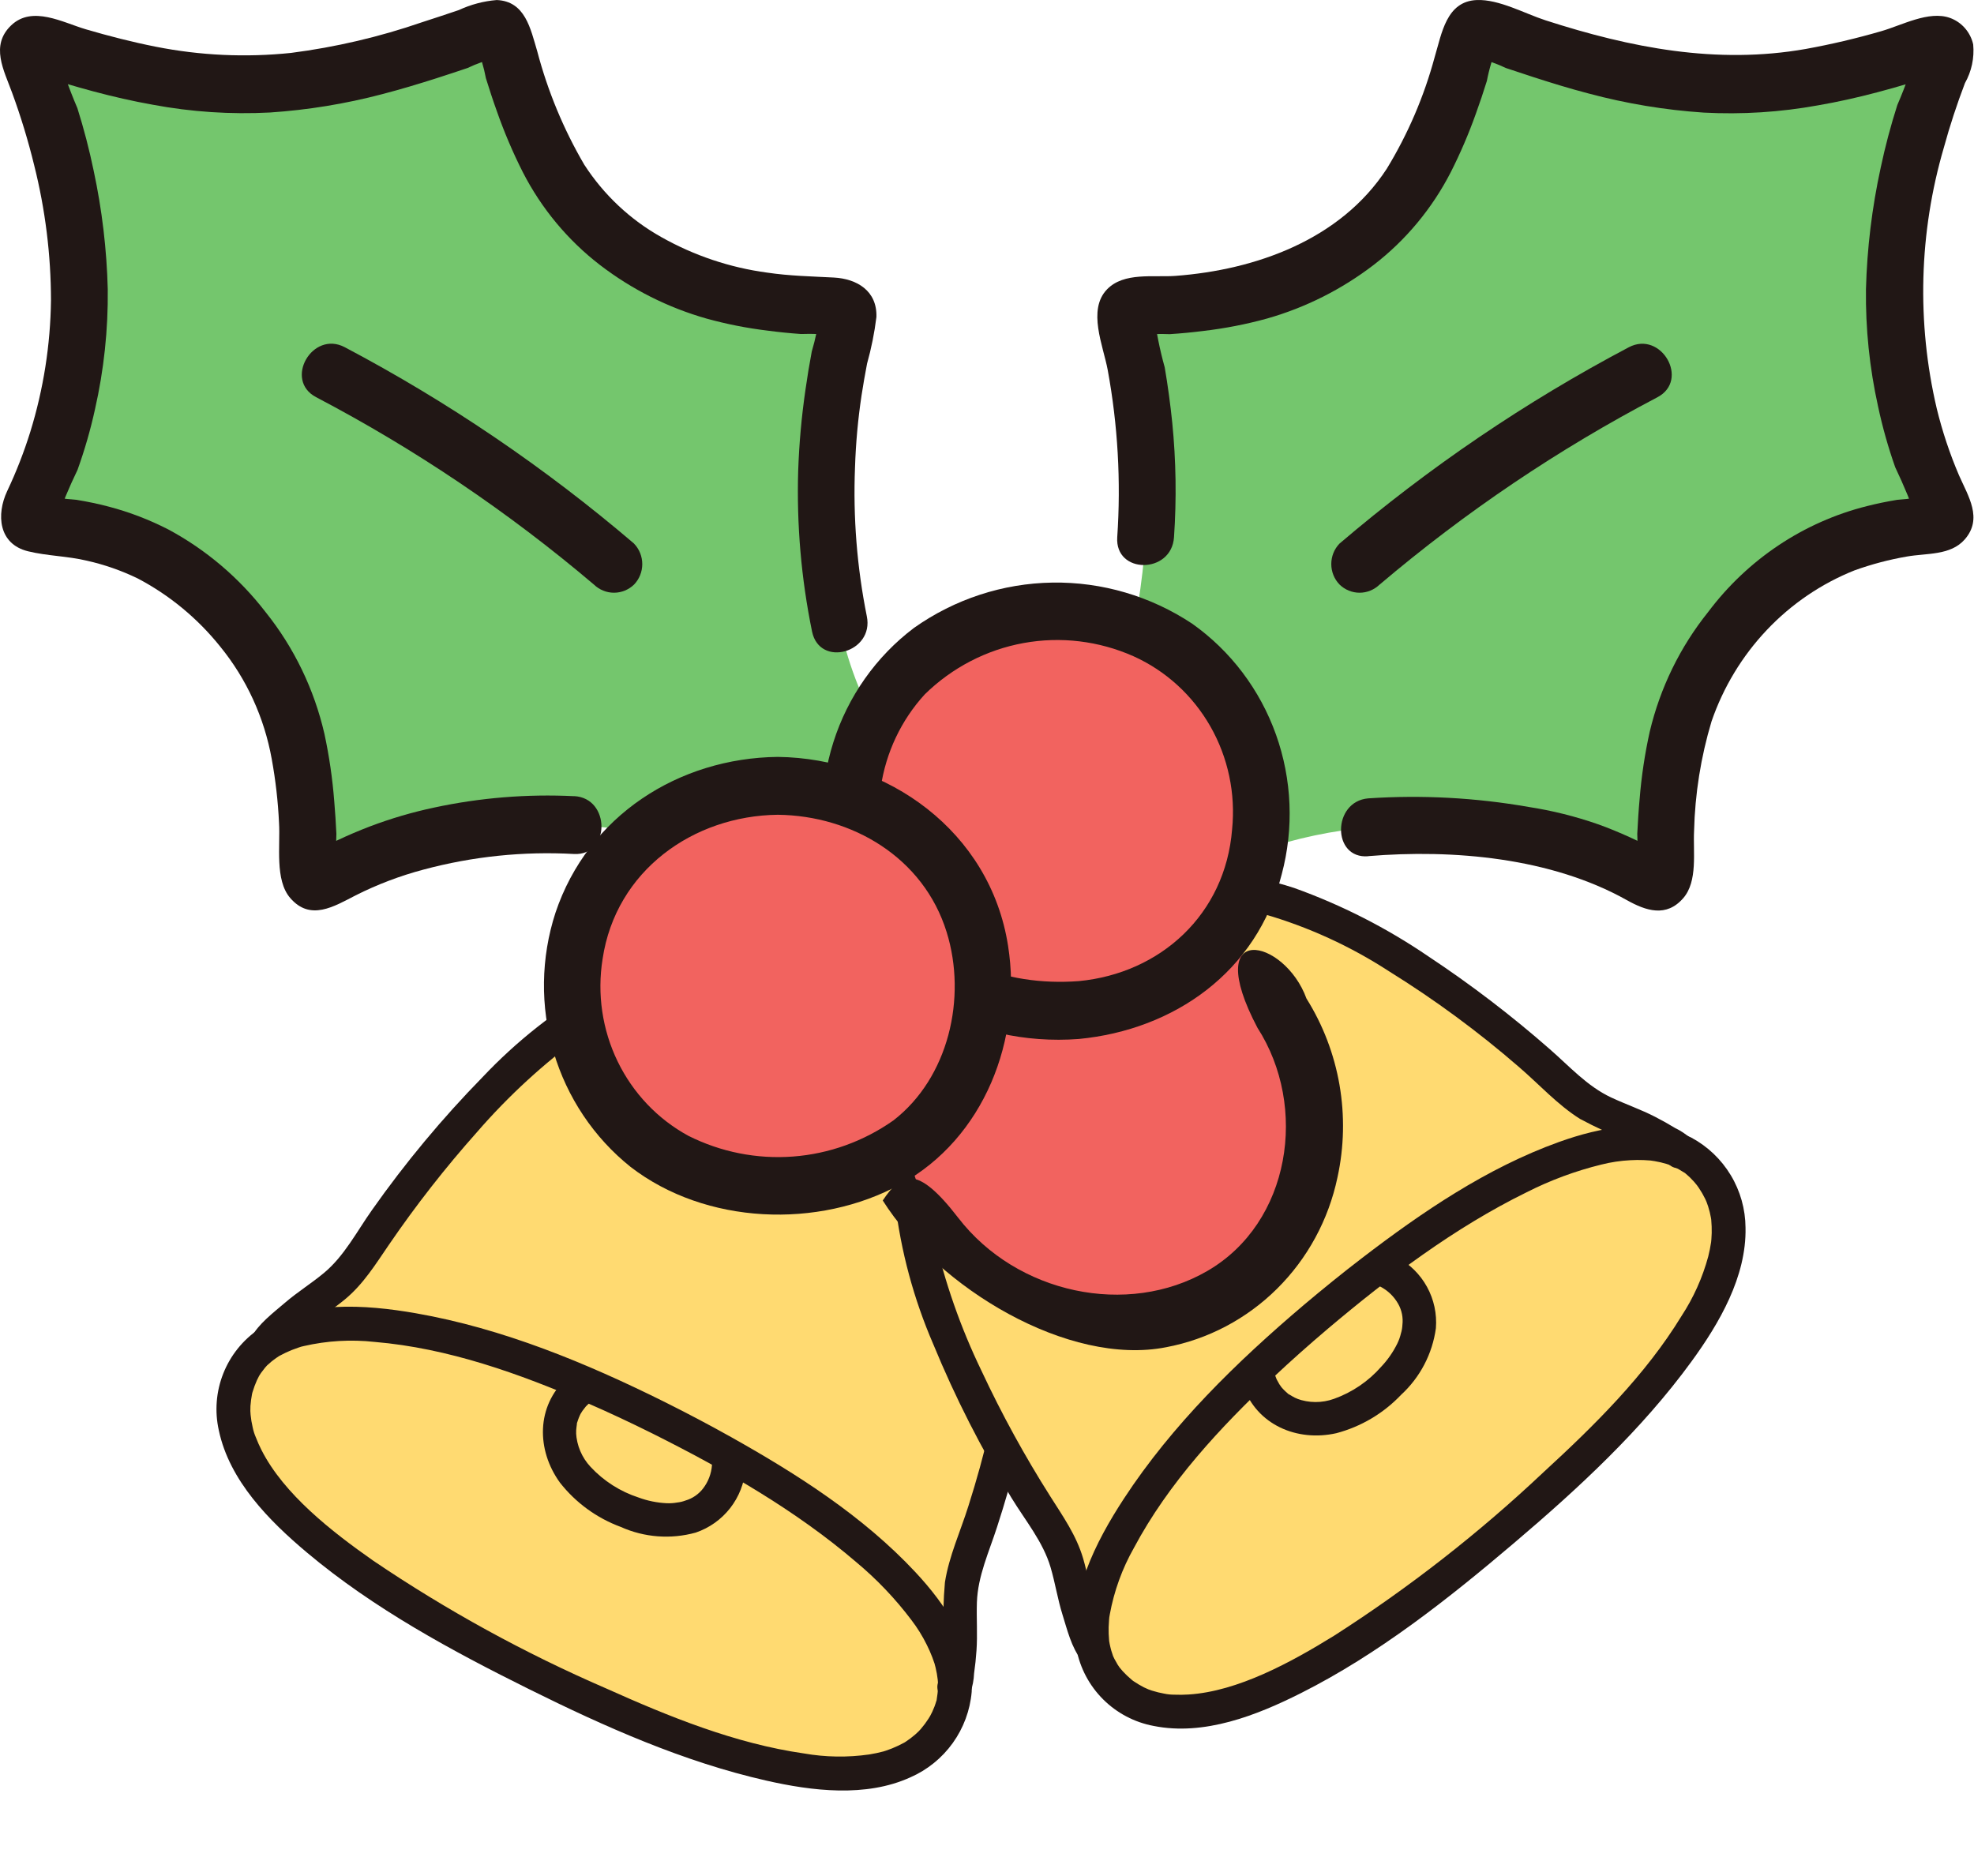
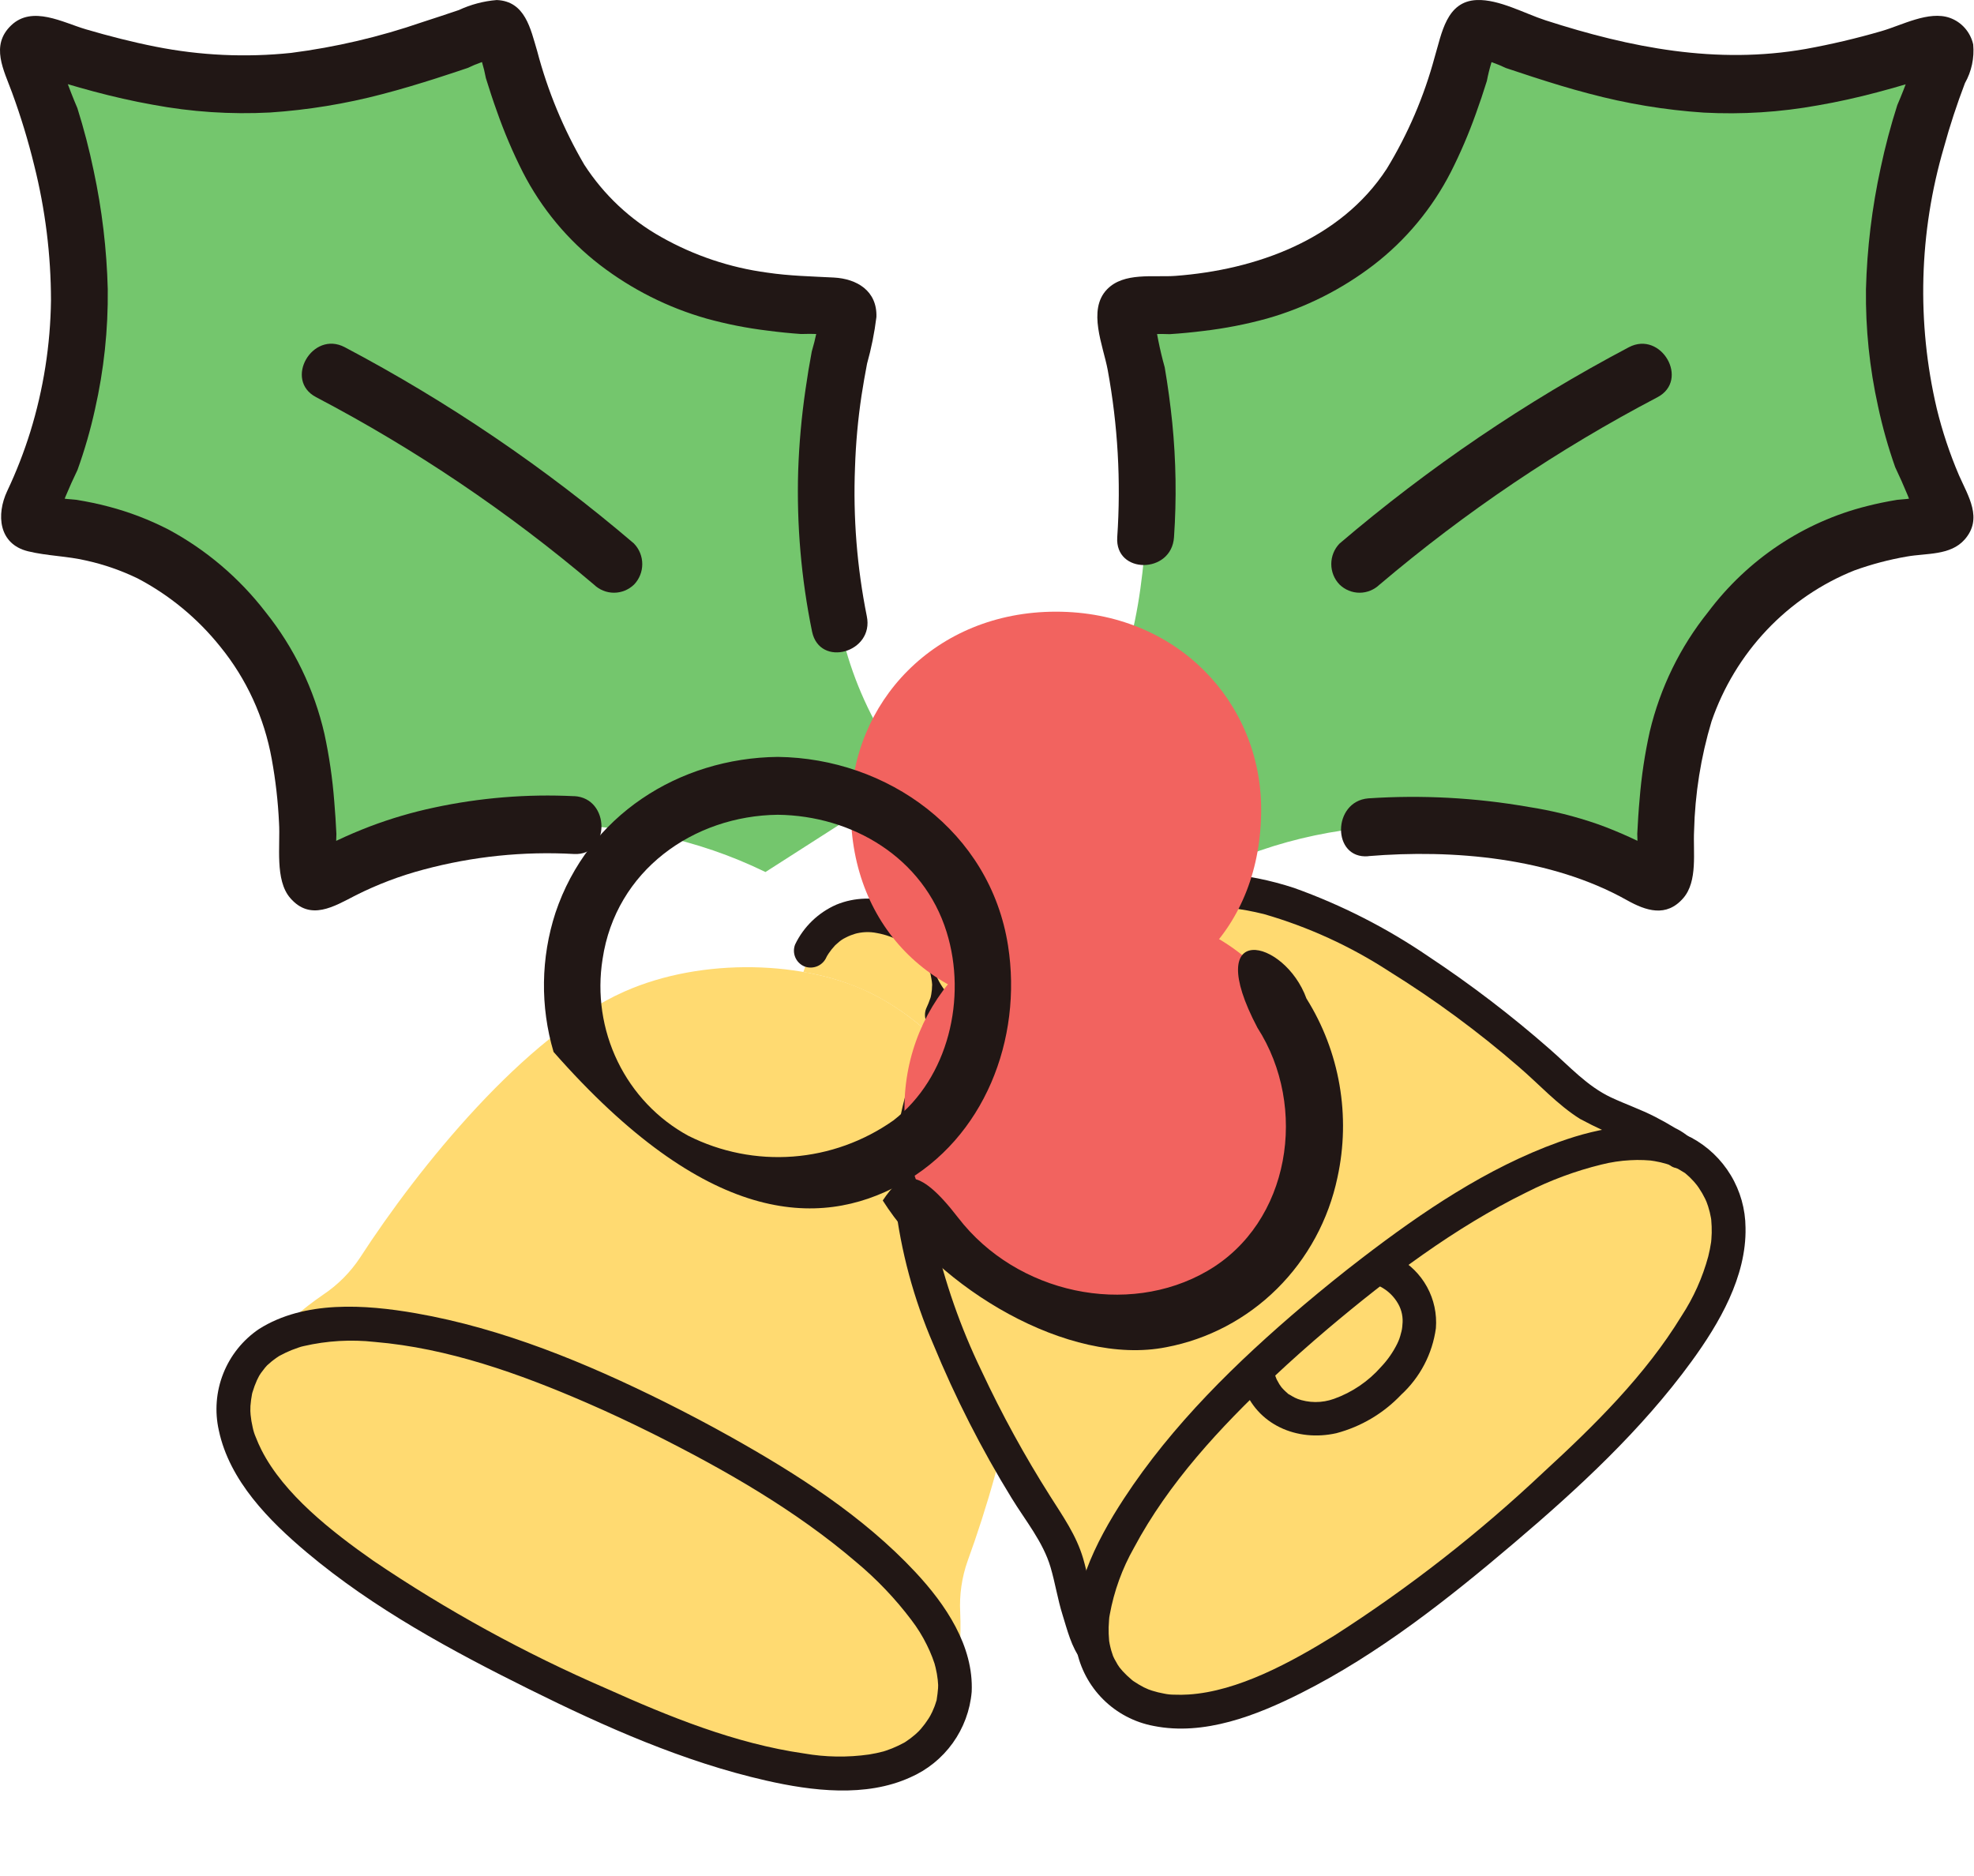
<svg xmlns="http://www.w3.org/2000/svg" width="587" height="558" viewBox="0 0 587 558" fill="none">
  <path d="M246.119 276.394C244.017 278.136 242.307 280.3 241.097 282.747L238.897 289.065C245.895 290.197 252.693 292.335 259.078 295.413C265.309 298.562 271.083 302.544 276.239 307.251L280.063 301.828C284.814 292.309 281.778 281.353 269.175 275.064C260.072 270.507 251.744 271.766 246.119 276.394Z" fill="#FFDA71" />
  <path d="M283.959 501.294C285.321 494.12 285.849 486.812 285.533 479.517C285.252 474.294 286.008 469.067 287.757 464.138C298.747 434.024 311.017 385.235 303.706 353.773C297.927 328.856 280.573 306.116 259.083 295.393C239.778 285.762 209.01 284.516 185.662 294.874C156.135 307.942 124.502 347.075 107.079 373.978C104.193 378.351 100.46 382.102 96.101 385.009C89.962 389.214 84.345 394.134 79.369 399.668C79.354 399.666 79.369 399.668 79.368 399.683C76.311 401.672 73.832 404.431 72.18 407.682C60.408 431.276 86.139 461.217 158.164 497.154C232.677 534.332 269.981 534.845 281.677 511.404C283.234 508.264 284.017 504.798 283.959 501.294Z" fill="#FFDA71" />
-   <path d="M288.593 503.269C289.218 501.449 289.577 499.548 289.659 497.625C289.983 495.369 290.221 493.104 290.375 490.829C290.708 486.038 290.342 481.274 290.498 476.486C290.769 468.649 294.113 461.498 296.48 454.136C301.172 439.705 304.881 424.973 307.582 410.041C310.455 395.325 311.441 380.303 310.514 365.337C309.203 350.553 304.377 336.296 296.437 323.756C288.503 310.77 277.409 300.005 264.191 292.465C251.203 285.638 236.68 282.261 222.013 282.658C206.633 282.463 191.444 286.084 177.806 293.195C165.12 300.521 153.566 309.653 143.509 320.305C131.498 332.581 120.497 345.804 110.611 359.848C106.113 366.199 102.376 373.537 96.32 378.56C92.578 381.67 88.443 384.23 84.744 387.408C81.402 390.278 76.685 393.815 74.697 397.81C71.807 403.602 81.147 407.307 84.014 401.56C83.474 402.645 85.65 400.231 85.518 400.362C86.222 399.639 86.945 398.936 87.688 398.243C89.04 396.967 90.429 395.732 91.856 394.537C95.297 391.646 99.117 389.28 102.568 386.412C108.089 381.833 111.664 375.98 115.662 370.15C123.666 358.442 132.41 347.259 141.842 336.667C151.236 325.829 161.842 316.105 173.452 307.684C184.544 299.835 197.428 294.894 210.924 293.313C224.74 291.464 238.799 292.979 251.906 297.727C264.308 302.839 275.084 311.233 283.076 322.007C291.772 333.109 297.532 346.222 299.826 360.136C301.537 373.751 301.219 387.544 298.884 401.066C296.499 416.918 292.854 432.555 287.983 447.828C285.64 455.313 282.193 462.787 280.988 470.553C280.535 475.742 280.4 480.954 280.584 486.16C280.508 488.484 280.349 490.808 280.105 493.12C280 495.267 279.724 497.403 279.282 499.507C276.392 505.296 285.732 509.004 288.599 503.257L288.593 503.269Z" fill="#211715" />
  <path d="M197.718 416.953C174.308 405.314 149.536 395.053 123.655 390.537C108.578 387.907 90.534 386.67 77.006 395.231C72.219 398.473 68.52 403.082 66.392 408.457C64.263 413.831 63.803 419.723 65.071 425.363C68.235 440.355 80.043 452.265 91.352 461.762C111.124 478.367 134.373 490.933 157.397 502.357C179.874 513.516 203.216 523.907 227.77 529.494C241.48 532.614 257.449 534.58 270.693 528.551C275.74 526.347 280.098 522.823 283.311 518.35C286.523 513.877 288.47 508.621 288.947 503.135C289.58 489.449 281.138 477.087 272.196 467.51C256.676 450.889 237.076 438.392 217.377 427.343C210.911 423.716 204.348 420.27 197.718 416.953C191.929 414.056 188.224 423.396 193.965 426.27C215.316 436.954 236.46 448.987 254.66 464.579C260.751 469.66 266.239 475.423 271.016 481.755C272.786 484.068 274.326 486.549 275.612 489.163C276.204 490.352 276.748 491.566 277.218 492.805C277.46 493.429 277.678 494.058 277.892 494.691C277.957 494.87 278.199 495.606 277.892 494.691C278.007 495.096 278.114 495.507 278.214 495.918C278.502 497.101 278.714 498.301 278.849 499.51C278.907 500.022 278.938 500.546 278.973 501.066C279.037 502.006 278.976 501.031 278.977 500.869C278.974 501.248 278.974 501.627 278.951 502.003C278.882 503.122 278.72 504.203 278.556 505.311C278.365 506.586 278.683 505.055 278.457 505.78C278.274 506.36 278.097 506.941 277.88 507.511C277.476 508.56 277 509.58 276.455 510.564C276.978 509.613 276.342 510.736 276.109 511.088C275.761 511.617 275.407 512.145 275.028 512.655C274.649 513.165 274.249 513.64 273.849 514.127C273.641 514.384 272.597 515.45 273.466 514.589C272.616 515.435 271.71 516.222 270.753 516.945C270.291 517.294 269.815 517.611 269.341 517.941C269.129 518.086 268.904 518.222 268.684 518.356C268.834 518.264 269.58 517.857 268.768 518.287C267.641 518.897 266.482 519.445 265.295 519.929C264.71 520.166 264.116 520.371 263.52 520.583C263.257 520.679 262.973 520.773 262.702 520.846C262.883 520.791 263.621 520.562 262.702 520.846C261.302 521.217 259.885 521.517 258.455 521.745C252.01 522.667 245.46 522.562 239.047 521.436C218.635 518.507 198.949 510.505 180.255 502.111C156.042 491.635 132.86 478.92 111.012 464.132C98.566 455.417 84.398 444.314 77.753 431.199C77.118 429.948 76.548 428.665 76.047 427.355C75.638 426.415 75.331 425.434 75.131 424.428C74.846 423.219 74.643 421.993 74.522 420.758C74.471 420.225 74.436 419.689 74.415 419.151C74.467 420.441 74.447 418.516 74.472 418.122C74.56 416.948 74.714 415.781 74.932 414.624C74.975 414.377 75.044 414.109 75.103 413.858C74.838 414.985 75.001 414.263 75.084 414.023C75.282 413.391 75.481 412.762 75.711 412.141C76.127 411.009 76.626 409.91 77.206 408.853C76.62 409.908 77.395 408.589 77.589 408.326C77.978 407.799 78.366 407.28 78.778 406.768C78.984 406.511 79.211 406.272 79.431 406.032C79.965 405.446 78.559 406.827 79.514 405.963C79.912 405.602 80.31 405.238 80.725 404.899C81.207 404.507 81.71 404.15 82.209 403.785C82.435 403.621 82.674 403.471 82.909 403.319C83.144 403.166 82.397 403.579 83.282 403.109C84.4 402.502 85.551 401.958 86.73 401.481C87.389 401.218 88.05 400.98 88.731 400.752C89.252 400.556 89.788 400.402 90.335 400.294C97.247 398.7 104.379 398.284 111.43 399.063C133.251 400.894 154.481 408.499 174.429 417.148C181.028 420.009 187.538 423.075 193.977 426.277C199.751 429.15 203.468 419.811 197.718 416.953Z" fill="#211715" />
  <path d="M284.729 303.695C286.883 299.333 287.616 294.405 286.823 289.605C286.03 284.805 283.752 280.375 280.309 276.937C272.268 268.944 259.632 264.541 248.736 269.015C243.349 271.365 238.985 275.572 236.44 280.87C235.954 282.108 235.974 283.487 236.496 284.71C237.018 285.933 238.001 286.901 239.231 287.405C240.47 287.873 241.843 287.844 243.061 287.324C244.279 286.804 245.249 285.833 245.768 284.614C246.052 284.076 246.091 284.004 245.869 284.393C246.044 284.102 246.226 283.814 246.415 283.531C246.696 283.11 246.995 282.7 247.314 282.302C247.426 282.161 248.641 280.814 248.093 281.36C248.447 281.006 248.822 280.685 249.206 280.358C249.868 279.744 250.619 279.234 251.433 278.844C251.958 278.567 252.491 278.324 253.032 278.117C253.204 278.05 254.706 277.58 253.973 277.774C256.18 277.112 258.516 277.007 260.772 277.47C263.385 277.932 265.897 278.848 268.195 280.175C270.12 281.24 271.876 282.587 273.403 284.171C273.874 284.692 274.32 285.236 274.733 285.798C274.825 285.925 275.619 287.097 275.171 286.392C275.74 287.376 276.221 288.408 276.608 289.477C277.024 290.517 276.584 289.044 276.775 290.047C276.891 290.664 277.025 291.268 277.1 291.893C277.155 292.357 277.198 292.824 277.21 293.293C277.181 292.18 277.134 294.088 277.116 294.293C277.062 294.762 277.009 295.233 276.925 295.698C276.871 296.013 276.808 296.324 276.737 296.635C276.873 296.109 276.859 296.141 276.694 296.731C276.324 297.827 275.893 298.902 275.401 299.949C274.917 301.186 274.938 302.565 275.46 303.787C275.982 305.009 276.963 305.978 278.192 306.483C279.431 306.954 280.803 306.926 282.022 306.406C283.241 305.885 284.21 304.913 284.727 303.692L284.729 303.695Z" fill="#211715" />
-   <path d="M168.529 409.831C159.414 418.174 159.493 431.203 166.497 440.888C171.185 446.874 177.447 451.439 184.581 454.071C191.587 457.218 199.474 457.817 206.875 455.764C210.92 454.392 214.476 451.869 217.108 448.505C219.74 445.141 221.334 441.082 221.693 436.826C222.348 430.402 212.373 429.245 211.716 435.686C211.537 438.213 210.619 440.631 209.075 442.639C207.759 444.352 205.935 445.606 203.865 446.22C203.064 446.524 202.227 446.725 201.376 446.818C200.317 447.009 199.24 447.078 198.166 447.025C195.343 446.882 192.559 446.313 189.907 445.338C184.442 443.562 179.521 440.422 175.609 436.213C173.017 433.44 171.491 429.839 171.3 426.048C171.359 426.99 171.313 425.671 171.335 425.347C171.37 424.748 171.47 424.165 171.538 423.572C171.668 422.434 171.406 423.728 171.657 422.948C171.814 422.461 171.975 421.974 172.165 421.506C172.355 421.037 172.573 420.572 172.809 420.121C172.372 420.953 173.005 419.843 173.189 419.578C173.49 419.158 173.808 418.765 174.126 418.362C174.162 418.318 174.649 417.767 174.275 418.166C173.869 418.603 174.798 417.68 174.787 417.692C175.801 416.844 176.451 415.639 176.601 414.326C176.751 413.013 176.39 411.692 175.593 410.638C174.757 409.605 173.549 408.942 172.229 408.792C170.91 408.641 169.583 409.014 168.536 409.832L168.529 409.831Z" fill="#211715" />
  <path d="M277.69 288.101C278.46 290.719 279.773 293.145 281.543 295.222L286.479 299.738C290.282 293.756 294.931 288.355 300.281 283.704C305.634 279.223 311.573 275.491 317.933 272.612L314.461 266.958C307.592 258.834 296.327 257.297 285.573 266.392C277.791 272.956 275.659 281.105 277.69 288.101Z" fill="#FFDA71" />
  <path d="M499.256 342.144C493.202 338.06 486.696 334.689 479.869 332.099C474.96 330.295 470.456 327.536 466.618 323.982C443.292 301.994 403.312 271.455 371.52 265.748C346.346 261.219 318.602 268.182 300.265 283.692C283.792 297.625 270.498 325.4 270.794 350.941C271.141 383.229 294.603 427.744 312.439 454.375C315.318 458.753 317.289 463.663 318.238 468.816C319.677 476.117 321.98 483.221 325.099 489.977C325.091 489.99 325.099 489.977 325.112 489.984C325.733 493.578 327.289 496.945 329.623 499.747C346.651 519.879 384.319 508.062 445.777 456.081C509.358 402.305 524.559 368.234 507.642 348.232C505.373 345.562 502.497 343.474 499.256 342.144Z" fill="#FFDA71" />
  <path d="M502.899 338.667C501.474 337.374 499.869 336.293 498.135 335.458C496.19 334.27 494.203 333.156 492.174 332.117C487.904 329.92 483.383 328.374 479.045 326.34C471.952 322.996 466.703 317.101 460.873 312.019C449.468 302.009 437.399 292.784 424.746 284.407C412.361 275.956 398.948 269.119 384.833 264.061C370.733 259.426 355.729 258.231 341.072 260.573C326.009 262.735 311.738 268.677 299.591 277.843C288.19 287.079 279.353 299.089 273.926 312.721C267.673 326.774 265.002 342.157 266.15 357.496C267.871 372.044 271.699 386.265 277.514 399.711C284.049 415.593 291.853 430.922 300.852 445.55C304.911 452.19 310.177 458.521 312.4 466.069C313.78 470.734 314.499 475.545 315.958 480.197C317.275 484.401 318.662 490.132 321.547 493.535C325.727 498.478 332.819 491.36 328.672 486.456C329.455 487.382 328.096 484.429 328.165 484.602C327.779 483.669 327.418 482.728 327.075 481.771C326.437 480.025 325.85 478.261 325.316 476.479C324.018 472.176 323.353 467.732 322.081 463.429C320.054 456.548 316.089 450.953 312.312 444.977C304.716 433.001 297.894 420.551 291.888 407.704C285.64 394.793 280.894 381.209 277.742 367.217C274.911 353.927 275.459 340.139 279.335 327.116C283.093 313.692 290.036 301.374 299.574 291.207C309.168 281.832 321.135 275.246 334.19 272.158C347.823 268.553 362.145 268.439 375.835 271.826C389.018 275.631 401.565 281.369 413.066 288.853C426.688 297.305 439.615 306.829 451.723 317.334C457.674 322.443 463.18 328.561 469.839 332.735C474.428 335.2 479.163 337.382 484.018 339.268C486.123 340.256 488.195 341.32 490.223 342.457C492.154 343.402 494.008 344.498 495.766 345.735C499.944 350.677 507.038 343.56 502.891 338.656L502.899 338.667Z" fill="#211715" />
  <path d="M387.714 388.072C367.776 404.983 348.567 423.69 334.198 445.684C325.828 458.498 317.566 474.586 320.09 490.396C321.178 496.074 323.952 501.292 328.049 505.37C332.146 509.449 337.377 512.198 343.06 513.26C358.083 516.273 373.688 510.127 386.879 503.488C409.942 491.879 430.667 475.483 450.255 458.84C469.382 442.596 488.146 425.254 502.975 404.903C511.255 393.539 519.368 379.644 519.058 365.095C519.026 359.588 517.51 354.192 514.669 349.475C511.828 344.757 507.768 340.893 502.916 338.289C490.593 332.302 475.901 335.176 463.571 339.61C442.173 347.306 422.951 360.378 405.022 374.114C399.136 378.622 393.379 383.29 387.714 388.072C382.766 392.246 389.884 399.338 394.791 395.199C413.038 379.802 432.442 365.128 453.954 354.564C461.027 350.975 468.489 348.208 476.193 346.319C479.017 345.606 481.904 345.172 484.813 345.022C486.14 344.948 487.47 344.928 488.794 344.985C489.463 345.009 490.127 345.057 490.793 345.111C490.983 345.122 491.754 345.19 490.793 345.111C491.21 345.165 491.631 345.229 492.047 345.299C493.248 345.502 494.434 345.781 495.599 346.134C496.092 346.283 496.586 346.461 497.076 346.635C497.965 346.947 497.046 346.618 496.898 346.553C497.244 346.705 497.592 346.855 497.929 347.025C498.93 347.531 499.859 348.106 500.812 348.694C501.907 349.373 500.627 348.476 501.204 348.971C501.665 349.368 502.129 349.76 502.566 350.184C503.371 350.969 504.12 351.81 504.809 352.699C504.141 351.843 504.921 352.871 505.154 353.223C505.502 353.752 505.847 354.286 506.166 354.835C506.485 355.385 506.763 355.94 507.053 356.5C507.207 356.793 507.774 358.173 507.326 357.035C507.768 358.149 508.133 359.293 508.419 360.457C508.557 361.019 508.661 361.581 508.776 362.148C508.826 362.399 508.862 362.66 508.898 362.915C508.873 362.741 508.794 361.895 508.868 362.811C508.984 364.087 509.03 365.368 509.006 366.65C508.992 367.281 508.946 367.908 508.906 368.539C508.89 368.819 508.864 369.117 508.824 369.394C508.845 369.207 508.926 368.438 508.824 369.394C508.612 370.827 508.328 372.247 507.973 373.651C506.275 379.936 503.592 385.913 500.025 391.359C489.274 408.957 474.148 423.883 459.054 437.743C439.869 455.852 419.033 472.128 396.819 486.361C383.898 494.355 368.102 502.986 353.429 503.913C352.029 504.003 350.626 504.019 349.224 503.962C348.199 503.967 347.176 503.862 346.173 503.648C344.951 503.432 343.744 503.135 342.561 502.759C342.051 502.594 341.545 502.416 341.043 502.223C342.248 502.684 340.471 501.942 340.119 501.764C339.076 501.219 338.064 500.617 337.088 499.96C336.877 499.822 336.659 499.653 336.451 499.5C337.382 500.189 336.783 499.754 336.595 499.582C336.093 499.151 335.593 498.72 335.114 498.264C334.238 497.435 333.426 496.541 332.683 495.592C333.421 496.546 332.516 495.313 332.35 495.031C332.02 494.466 331.696 493.905 331.389 493.324C331.235 493.033 331.104 492.73 330.97 492.434C330.643 491.711 331.356 493.548 330.94 492.33C330.765 491.822 330.588 491.312 330.44 490.797C330.27 490.199 330.141 489.596 330.003 488.994C329.942 488.721 329.899 488.442 329.851 488.166C329.804 487.891 329.888 488.74 329.805 487.741C329.689 486.474 329.645 485.202 329.672 483.931C329.69 483.221 329.733 482.52 329.792 481.804C329.817 481.248 329.888 480.695 330.004 480.15C331.27 473.17 333.704 466.454 337.203 460.283C347.502 440.958 362.873 424.457 378.696 409.545C383.931 404.612 389.318 399.842 394.802 395.191C399.721 391.02 392.61 383.917 387.714 388.072Z" fill="#211715" />
-   <path d="M318.019 263.409C314.862 259.707 310.624 257.088 305.901 255.921C301.178 254.754 296.208 255.097 291.69 256.903C281.171 261.135 272.136 271.005 271.943 282.782C271.976 288.659 274.118 294.33 277.98 298.76C278.925 299.695 280.2 300.222 281.53 300.225C282.86 300.228 284.137 299.707 285.086 298.776C286.005 297.822 286.521 296.55 286.524 295.226C286.527 293.901 286.018 292.626 285.104 291.668C284.721 291.195 284.671 291.131 284.941 291.488C284.742 291.212 284.549 290.932 284.364 290.646C284.088 290.222 283.83 289.785 283.589 289.335C283.504 289.177 282.746 287.528 283.032 288.247C282.847 287.783 282.7 287.311 282.551 286.829C282.248 285.978 282.076 285.087 282.039 284.185C281.992 283.593 281.98 283.008 282.002 282.429C282.009 282.245 282.17 280.68 282.06 281.429C282.322 279.141 283.149 276.953 284.464 275.062C285.921 272.844 287.754 270.898 289.881 269.311C291.62 267.963 293.55 266.882 295.609 266.104C296.274 265.877 296.949 265.682 297.629 265.525C297.782 265.49 299.172 265.224 298.347 265.357C299.476 265.223 300.614 265.189 301.749 265.255C302.869 265.283 301.342 265.107 302.338 265.327C302.952 265.463 303.559 265.58 304.163 265.757C304.611 265.889 305.057 266.035 305.493 266.209C304.459 265.796 306.193 266.592 306.374 266.69C306.784 266.924 307.196 267.16 307.59 267.42C307.858 267.594 308.119 267.775 308.376 267.963C307.947 267.63 307.971 267.657 308.447 268.041C309.309 268.813 310.125 269.634 310.893 270.499C311.839 271.433 313.114 271.958 314.443 271.961C315.772 271.964 317.049 271.445 317.999 270.515C318.92 269.563 319.437 268.291 319.44 266.966C319.443 265.641 318.932 264.366 318.015 263.41L318.019 263.409Z" fill="#211715" />
  <path d="M369.644 412.076C373.71 423.745 385.711 428.818 397.374 426.207C404.726 424.263 411.392 420.313 416.627 414.799C422.285 409.604 425.949 402.595 426.986 394.984C427.323 390.727 426.409 386.463 424.358 382.716C422.307 378.97 419.207 375.903 415.439 373.893C409.796 370.754 404.794 379.461 410.452 382.609C412.703 383.77 414.561 385.569 415.796 387.781C416.851 389.666 417.282 391.836 417.029 393.982C416.992 394.838 416.846 395.685 416.595 396.504C416.353 397.552 415.991 398.569 415.518 399.535C414.272 402.072 412.65 404.405 410.707 406.457C406.918 410.776 402.089 414.057 396.678 415.989C393.107 417.275 389.196 417.256 385.638 415.934C386.526 416.252 385.296 415.773 385.007 415.626C384.47 415.356 383.974 415.035 383.456 414.738C382.462 414.169 383.548 414.921 382.93 414.382C382.544 414.046 382.161 413.705 381.806 413.345C381.45 412.986 381.109 412.602 380.788 412.208C381.38 412.937 380.609 411.918 380.439 411.644C380.172 411.202 379.936 410.754 379.691 410.302C379.665 410.252 379.352 409.587 379.571 410.088C379.811 410.634 379.331 409.416 379.337 409.431C378.959 408.164 378.108 407.092 376.961 406.436C375.814 405.779 374.458 405.589 373.175 405.905C371.896 406.265 370.81 407.113 370.15 408.266C369.49 409.419 369.31 410.785 369.648 412.07L369.644 412.076Z" fill="#211715" />
  <path d="M359.241 259.322C379.543 249.432 401.903 244.735 424.386 245.635C451.394 246.991 472.743 249.762 494.73 264.348C495.574 230.71 496.616 207.08 517.606 183.665C534.191 165.163 551.08 157.518 580.063 155.34C567.72 132.17 562.006 105.933 563.571 79.614C565.176 56.057 570.949 32.99 580.611 11.529C555.177 20.371 532.402 25.775 511.238 25.091C485.416 24.256 465.523 17.2 437.995 7.838C430.661 35.129 422.77 55.997 406.556 69.46C387.174 85.556 365.28 91.21 333.972 91.184C339.898 113.509 342.164 136.68 340.677 159.759C338.635 188.677 333.115 207.992 315.982 231.613L359.241 259.322Z" fill="#74C66D" />
  <path d="M227.627 259.322C207.323 249.432 184.962 244.734 162.478 245.635C135.47 246.991 114.125 249.762 92.134 264.348C91.29 230.71 90.248 207.079 69.257 183.665C52.673 165.163 35.784 157.518 6.801 155.34C19.146 132.17 24.861 105.93 23.297 79.61C21.692 56.051 15.919 32.983 6.257 11.521C31.691 20.363 54.466 25.767 75.63 25.083C101.452 24.248 121.345 17.192 148.873 7.829C156.207 35.121 164.098 55.988 180.312 69.451C199.694 85.547 221.588 91.201 252.896 91.175C246.974 113.502 244.713 136.672 246.203 159.751C248.246 188.669 253.766 207.983 270.899 231.604L227.627 259.322Z" fill="#74C66D" />
  <path d="M170.72 236.768C156.768 236.081 142.787 237.218 129.119 240.15C122.611 241.529 116.215 243.408 109.985 245.769C106.685 247.034 103.414 248.423 100.22 249.938C98.976 250.529 97.743 251.146 96.519 251.788C95.62 252.257 91.835 253.483 93.78 253.668L98.038 254.843L98.245 254.903L100.418 258.698C99.985 255.131 99.855 251.532 100.03 247.942C99.87 244.732 99.675 241.522 99.397 238.321C98.876 231.57 97.9 224.863 96.477 218.249C93.424 204.968 87.436 192.574 78.968 182.012C71.132 171.846 61.282 163.478 50.06 157.453C44.444 154.568 38.542 152.302 32.455 150.694C29.256 149.833 26.015 149.175 22.748 148.637C19.008 148.386 15.294 147.818 11.646 146.937L15.368 149.153L14.583 148.271L16.752 152.066L16.465 150.922V155.495C18.373 150.125 20.571 144.867 23.048 139.743C25.167 133.857 26.904 127.835 28.247 121.715C30.901 110.008 32.176 98.019 32.045 86.004C31.74 74.149 30.337 62.35 27.855 50.765C26.553 44.482 24.936 38.27 23.01 32.156C20.374 26.01 18.162 19.684 16.389 13.225V17.781L16.722 16.714L14.549 20.513L15.283 19.704L11.557 21.916C10.181 22.488 13.734 23.056 14.228 23.207C15.857 23.723 17.492 24.229 19.132 24.726C22.007 25.586 24.892 26.405 27.787 27.182C33.615 28.736 39.493 30.091 45.427 31.141C56.917 33.293 68.614 34.069 80.28 33.456C91.548 32.706 102.723 30.879 113.656 28C119.163 26.567 124.628 24.923 130.03 23.189C133.06 22.217 136.08 21.222 139.09 20.203C141.84 18.872 144.732 17.871 147.708 17.222L143.45 16.047L144.606 16.675L141.576 13.586C142.89 16.688 143.866 19.927 144.488 23.245C145.505 26.541 146.577 29.82 147.746 33.064C149.923 39.282 152.504 45.345 155.473 51.212C161.02 62.024 168.852 71.446 178.404 78.797C187.908 86.085 198.666 91.495 210.122 94.746C216.069 96.387 222.125 97.582 228.243 98.322C231.551 98.761 234.867 99.097 238.189 99.329C241.677 99.201 245.168 99.345 248.634 99.759L244.908 97.543V97.492L243.756 93.15C243.288 97.005 242.497 100.813 241.392 104.531C240.681 108.297 240.058 112.077 239.523 115.872C238.356 123.856 237.631 131.9 237.354 139.967C236.87 156.029 238.255 172.092 241.481 187.821C243.735 198.651 260.007 194.068 257.758 183.247C254.834 168.693 253.656 153.83 254.251 138.986C254.48 131.825 255.128 124.684 256.192 117.602C256.679 114.447 257.226 111.292 257.834 108.136C259.108 103.598 260.038 98.966 260.615 94.282C260.876 86.46 254.766 82.893 247.955 82.536C241.321 82.187 234.712 82.054 228.12 81.068C217.077 79.59 206.405 76.008 196.66 70.51C187.414 65.34 179.547 57.946 173.741 48.971C167.577 38.434 162.869 27.08 159.752 15.23C157.76 8.565 156.186 0.347 147.708 0.011C143.81 0.328 139.997 1.337 136.44 2.993C132.803 4.219 129.165 5.437 125.515 6.607C112.86 10.975 99.806 14.032 86.551 15.733C73.098 17.141 59.515 16.515 46.241 13.874C39.253 12.489 32.37 10.72 25.538 8.715C18.706 6.71 9.607 1.539 3.324 7.537C-2.96 13.534 1.155 20.858 3.589 27.548C6.19 34.635 8.391 41.868 10.181 49.212C13.469 62.313 15.142 75.781 15.161 89.304C14.995 102.571 12.925 115.742 9.016 128.397C7.131 134.452 4.826 140.361 2.117 146.081C-1.12 153.004 -0.466 161.79 8.337 163.941C14.021 165.335 20.069 165.357 25.816 166.734C31.038 167.903 36.112 169.674 40.941 172.013C50.401 176.981 58.757 183.881 65.489 192.283C73.317 201.895 78.589 213.399 80.799 225.688C81.947 231.964 82.673 238.312 82.972 244.689C83.394 251.483 81.668 261.706 86.311 267.062C92.282 273.968 99.275 269.597 105.765 266.258C112.217 263.012 118.977 260.445 125.941 258.599C140.538 254.681 155.647 253.116 170.72 253.961C181.578 254.499 181.552 237.284 170.72 236.75V236.768Z" fill="#211715" />
  <path d="M406.847 254.598C432.113 252.502 461.206 255.028 483.77 267.682C489.467 270.87 495.514 272.905 500.557 267.071C504.9 262.054 503.44 253.371 503.76 247.137C504.028 236.077 505.775 225.106 508.951 214.527C512.447 204.37 518.052 195.101 525.382 187.353C532.712 179.606 541.595 173.562 551.426 169.634C556.504 167.801 561.728 166.419 567.04 165.503C572.825 164.466 579.987 165.254 584.219 160.443C589.706 154.209 585.274 147.57 582.531 141.327C579.787 134.916 577.577 128.28 575.923 121.492C569.916 95.888 570.644 69.122 578.033 43.898C579.805 37.401 581.924 30.99 584.308 24.721C586.281 21.237 587.138 17.212 586.76 13.207C586.353 11.404 585.505 9.735 584.295 8.356C583.085 6.977 581.552 5.933 579.839 5.321C573.543 3.083 565.567 7.515 559.418 9.275C552.036 11.42 544.551 13.182 536.993 14.554C510.453 19.235 484.888 14.21 459.568 6.035C453.369 4.026 445.756 -0.247 439.156 0.011C430.07 0.377 428.732 9.98 426.627 16.959C423.467 28.682 418.664 39.878 412.367 50.201C398.593 71.349 373.349 80.264 349.544 82.041C343.007 82.531 334.216 80.849 329.195 86.046C323.286 92.169 328.068 102.827 329.397 110.029C332.409 126.415 333.361 143.124 332.229 159.755C331.503 170.813 348.387 170.765 349.109 159.755C349.891 148.4 349.716 136.998 348.586 125.674C348.023 120.175 347.277 114.699 346.349 109.246C344.871 103.965 343.796 98.575 343.133 93.124L341.981 97.466V97.517L338.255 99.733C341.436 99.351 344.643 99.23 347.843 99.372C351.185 99.157 354.519 98.838 357.844 98.417C364.234 97.673 370.559 96.441 376.767 94.729C388.222 91.475 398.98 86.066 408.485 78.779C418.036 71.427 425.868 62.006 431.416 51.195C434.259 45.579 436.745 39.783 438.86 33.843C440.034 30.62 441.118 27.363 442.139 24.084C442.829 20.481 443.89 16.962 445.304 13.586L442.274 16.675L443.431 16.047L439.173 17.222C442.155 17.897 445.055 18.907 447.82 20.233C450.537 21.149 453.261 22.048 455.99 22.931C461.425 24.683 466.886 26.373 472.406 27.806C483.609 30.811 495.07 32.713 506.63 33.486C517.989 34.089 529.378 33.367 540.576 31.334C546.484 30.319 552.358 29.002 558.169 27.462C561.388 26.619 564.591 25.715 567.778 24.751C569.086 24.355 570.392 23.954 571.694 23.547C571.694 23.547 576.336 22.333 575.353 21.933L571.627 19.721L572.361 20.53L570.188 16.731L570.521 17.798V13.207C568.84 19.37 566.725 25.401 564.191 31.253C562.232 37.375 560.583 43.596 559.25 49.892C556.661 61.758 555.196 73.851 554.873 86.004C554.731 97.724 555.938 109.421 558.469 120.855C559.779 126.985 561.48 133.022 563.562 138.926C566.135 144.331 568.431 149.869 570.441 155.517V150.922L570.141 152.07L572.311 148.275L571.526 149.158L575.248 146.942C571.598 147.821 567.883 148.389 564.141 148.641C561.123 149.14 558.119 149.751 555.152 150.509C536.352 155.224 519.693 166.339 507.93 182.017C499.607 192.389 493.678 204.537 490.581 217.561C489.119 224.147 488.114 230.829 487.572 237.559C487.256 241.001 487.041 244.487 486.868 247.954C487.045 251.545 486.915 255.144 486.479 258.711L488.653 254.916L488.859 254.856L493.117 253.681C494.805 253.518 490.839 252.016 490.045 251.599C488.301 250.684 486.531 249.823 484.736 249.017C481.567 247.576 478.352 246.238 475.077 245.076C468.388 242.75 461.509 241.039 454.521 239.964C438.793 237.209 422.801 236.354 406.877 237.417C396.124 238.312 396.031 255.527 406.877 254.628L406.847 254.598Z" fill="#211715" />
  <path d="M410.261 173.837C435.719 152.245 463.421 133.563 492.873 118.127C502.532 113.046 494.004 98.193 484.357 103.266C453.671 119.461 424.82 139.041 398.323 161.652C396.756 163.274 395.878 165.46 395.878 167.736C395.878 170.013 396.756 172.198 398.323 173.82C399.929 175.389 402.068 176.265 404.292 176.265C406.517 176.265 408.655 175.389 410.261 173.82V173.837Z" fill="#211715" />
  <path d="M188.545 161.652C162.049 139.035 133.198 119.449 102.512 103.248C92.873 98.18 84.327 113.024 93.996 118.11C123.448 133.551 151.15 152.239 176.607 173.837C178.219 175.395 180.355 176.264 182.576 176.264C184.797 176.264 186.933 175.395 188.545 173.837C190.111 172.215 190.989 170.03 190.989 167.753C190.989 165.477 190.111 163.292 188.545 161.67V161.652Z" fill="#211715" />
  <path d="M329.975 270.685C293.898 270.685 268.962 297.792 268.962 329.511C268.962 365.003 294.434 389.442 329.98 389.442C366.888 389.442 390.993 364.775 390.993 329.511C390.993 297.577 365.926 270.685 329.975 270.685Z" fill="#F2635F" />
  <path d="M314.011 181.901C277.934 181.901 252.998 209.007 252.998 240.726C252.998 276.219 278.47 300.657 314.015 300.657C350.924 300.657 375.028 275.991 375.028 240.726C375.028 208.792 349.961 181.901 314.011 181.901Z" fill="#F2635F" />
-   <path d="M320.78 308.974C349.122 306.255 373.788 289.075 381.126 260.054C384.793 246.337 384.2 231.799 379.43 218.44C374.66 205.081 365.947 193.557 354.49 185.455C342.141 177.274 327.685 173.025 312.96 173.249C298.236 173.473 283.91 178.159 271.806 186.711C260.525 195.218 252.136 207.112 247.817 220.724C243.498 234.336 243.465 248.985 247.723 262.618C257.674 294.853 288.898 311.362 320.788 308.974C331.558 308.17 331.646 290.955 320.788 291.764C298.912 293.403 276.921 285.555 266.582 264.627C262.028 255.205 260.397 244.592 261.905 234.202C263.412 223.811 267.988 214.134 275.022 206.46C283.112 198.542 293.321 193.242 304.36 191.23C315.4 189.218 326.777 190.583 337.057 195.153C346.654 199.472 354.662 206.782 359.932 216.031C365.201 225.28 367.46 235.994 366.386 246.634C364.369 271.942 345.083 289.436 320.809 291.764C318.59 291.825 316.478 292.751 314.908 294.352C313.337 295.953 312.429 298.106 312.369 300.369C312.385 302.647 313.279 304.826 314.859 306.437C316.438 308.047 318.576 308.959 320.809 308.974H320.78Z" fill="#211715" />
-   <path d="M231.286 233.691C195.209 233.691 170.272 260.798 170.272 292.517C170.272 328.009 195.745 352.448 231.286 352.448C268.198 352.448 292.299 327.781 292.299 292.517C292.299 260.583 267.232 233.691 231.286 233.691Z" fill="#F2635F" />
-   <path d="M231.286 225.086C201.902 225.413 174.885 242.499 165.183 271.421C160.814 284.831 160.614 299.29 164.611 312.821C168.607 326.352 176.605 338.294 187.511 347.014C209.819 364.224 243.38 365.567 267.772 352.177C292.67 338.508 304.111 309.039 299.76 281.231C294.439 247.214 263.864 225.469 231.286 225.086C220.419 224.965 220.411 242.176 231.286 242.296C253.344 242.542 274.609 254.955 281.504 277.195C287.577 296.755 282.057 320.514 265.671 333.189C256.828 339.419 246.515 343.128 235.796 343.933C225.077 344.738 214.342 342.609 204.7 337.767C195.595 332.815 188.239 325.081 183.664 315.65C179.089 306.219 177.525 295.564 179.19 285.181C183.11 258.887 206.177 242.585 231.286 242.296C242.14 242.176 242.169 224.965 231.286 225.086Z" fill="#211715" />
+   <path d="M231.286 225.086C201.902 225.413 174.885 242.499 165.183 271.421C160.814 284.831 160.614 299.29 164.611 312.821C209.819 364.224 243.38 365.567 267.772 352.177C292.67 338.508 304.111 309.039 299.76 281.231C294.439 247.214 263.864 225.469 231.286 225.086C220.419 224.965 220.411 242.176 231.286 242.296C253.344 242.542 274.609 254.955 281.504 277.195C287.577 296.755 282.057 320.514 265.671 333.189C256.828 339.419 246.515 343.128 235.796 343.933C225.077 344.738 214.342 342.609 204.7 337.767C195.595 332.815 188.239 325.081 183.664 315.65C179.089 306.219 177.525 295.564 179.19 285.181C183.11 258.887 206.177 242.585 231.286 242.296C242.14 242.176 242.169 224.965 231.286 225.086Z" fill="#211715" />
  <path d="M262.5 357C278.958 383.061 317.771 406.378 346.784 400.634C359.217 398.283 370.689 392.232 379.753 383.243C388.818 374.255 395.07 362.731 397.72 350.125C399.696 341.08 399.899 331.725 398.316 322.599C396.734 313.473 393.397 304.756 388.499 296.949C382 279 357 273.5 373.923 305.636C389.056 329.142 383.781 363.618 359.014 377.963C335.276 391.732 302.34 384.727 284.948 362.156C272.5 346 268 348.844 262.5 357Z" fill="#211715" />
</svg>